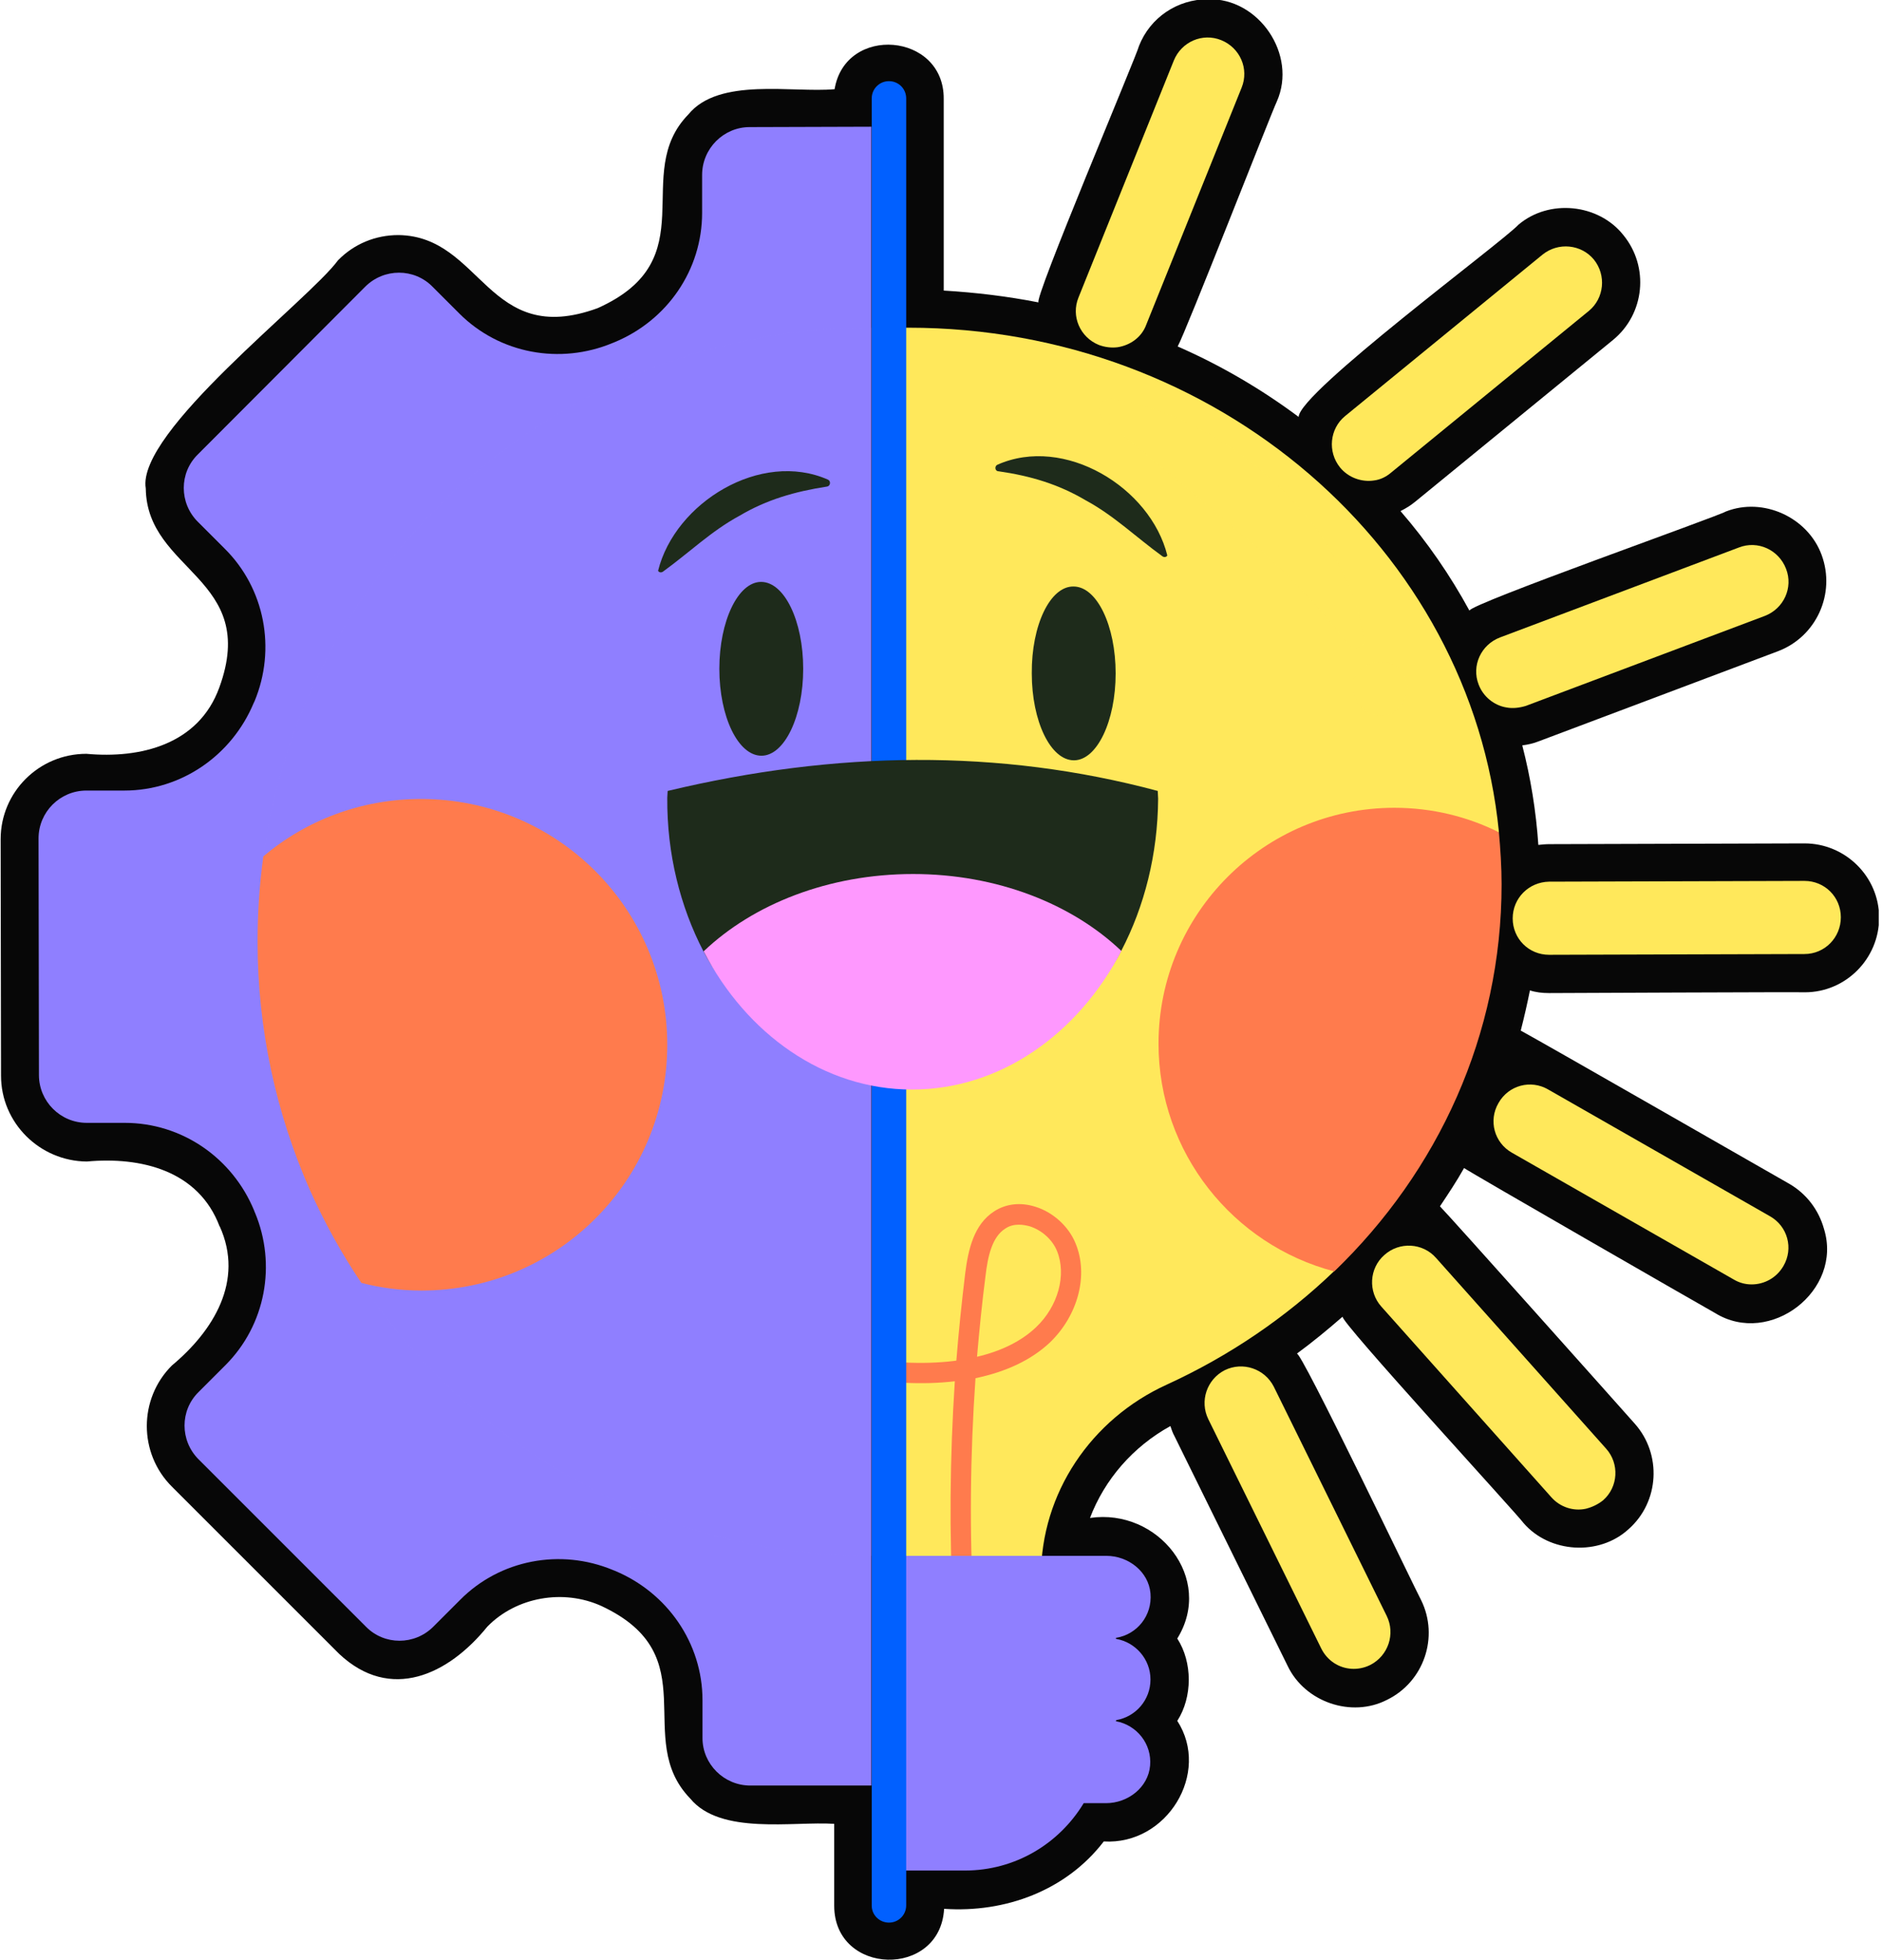
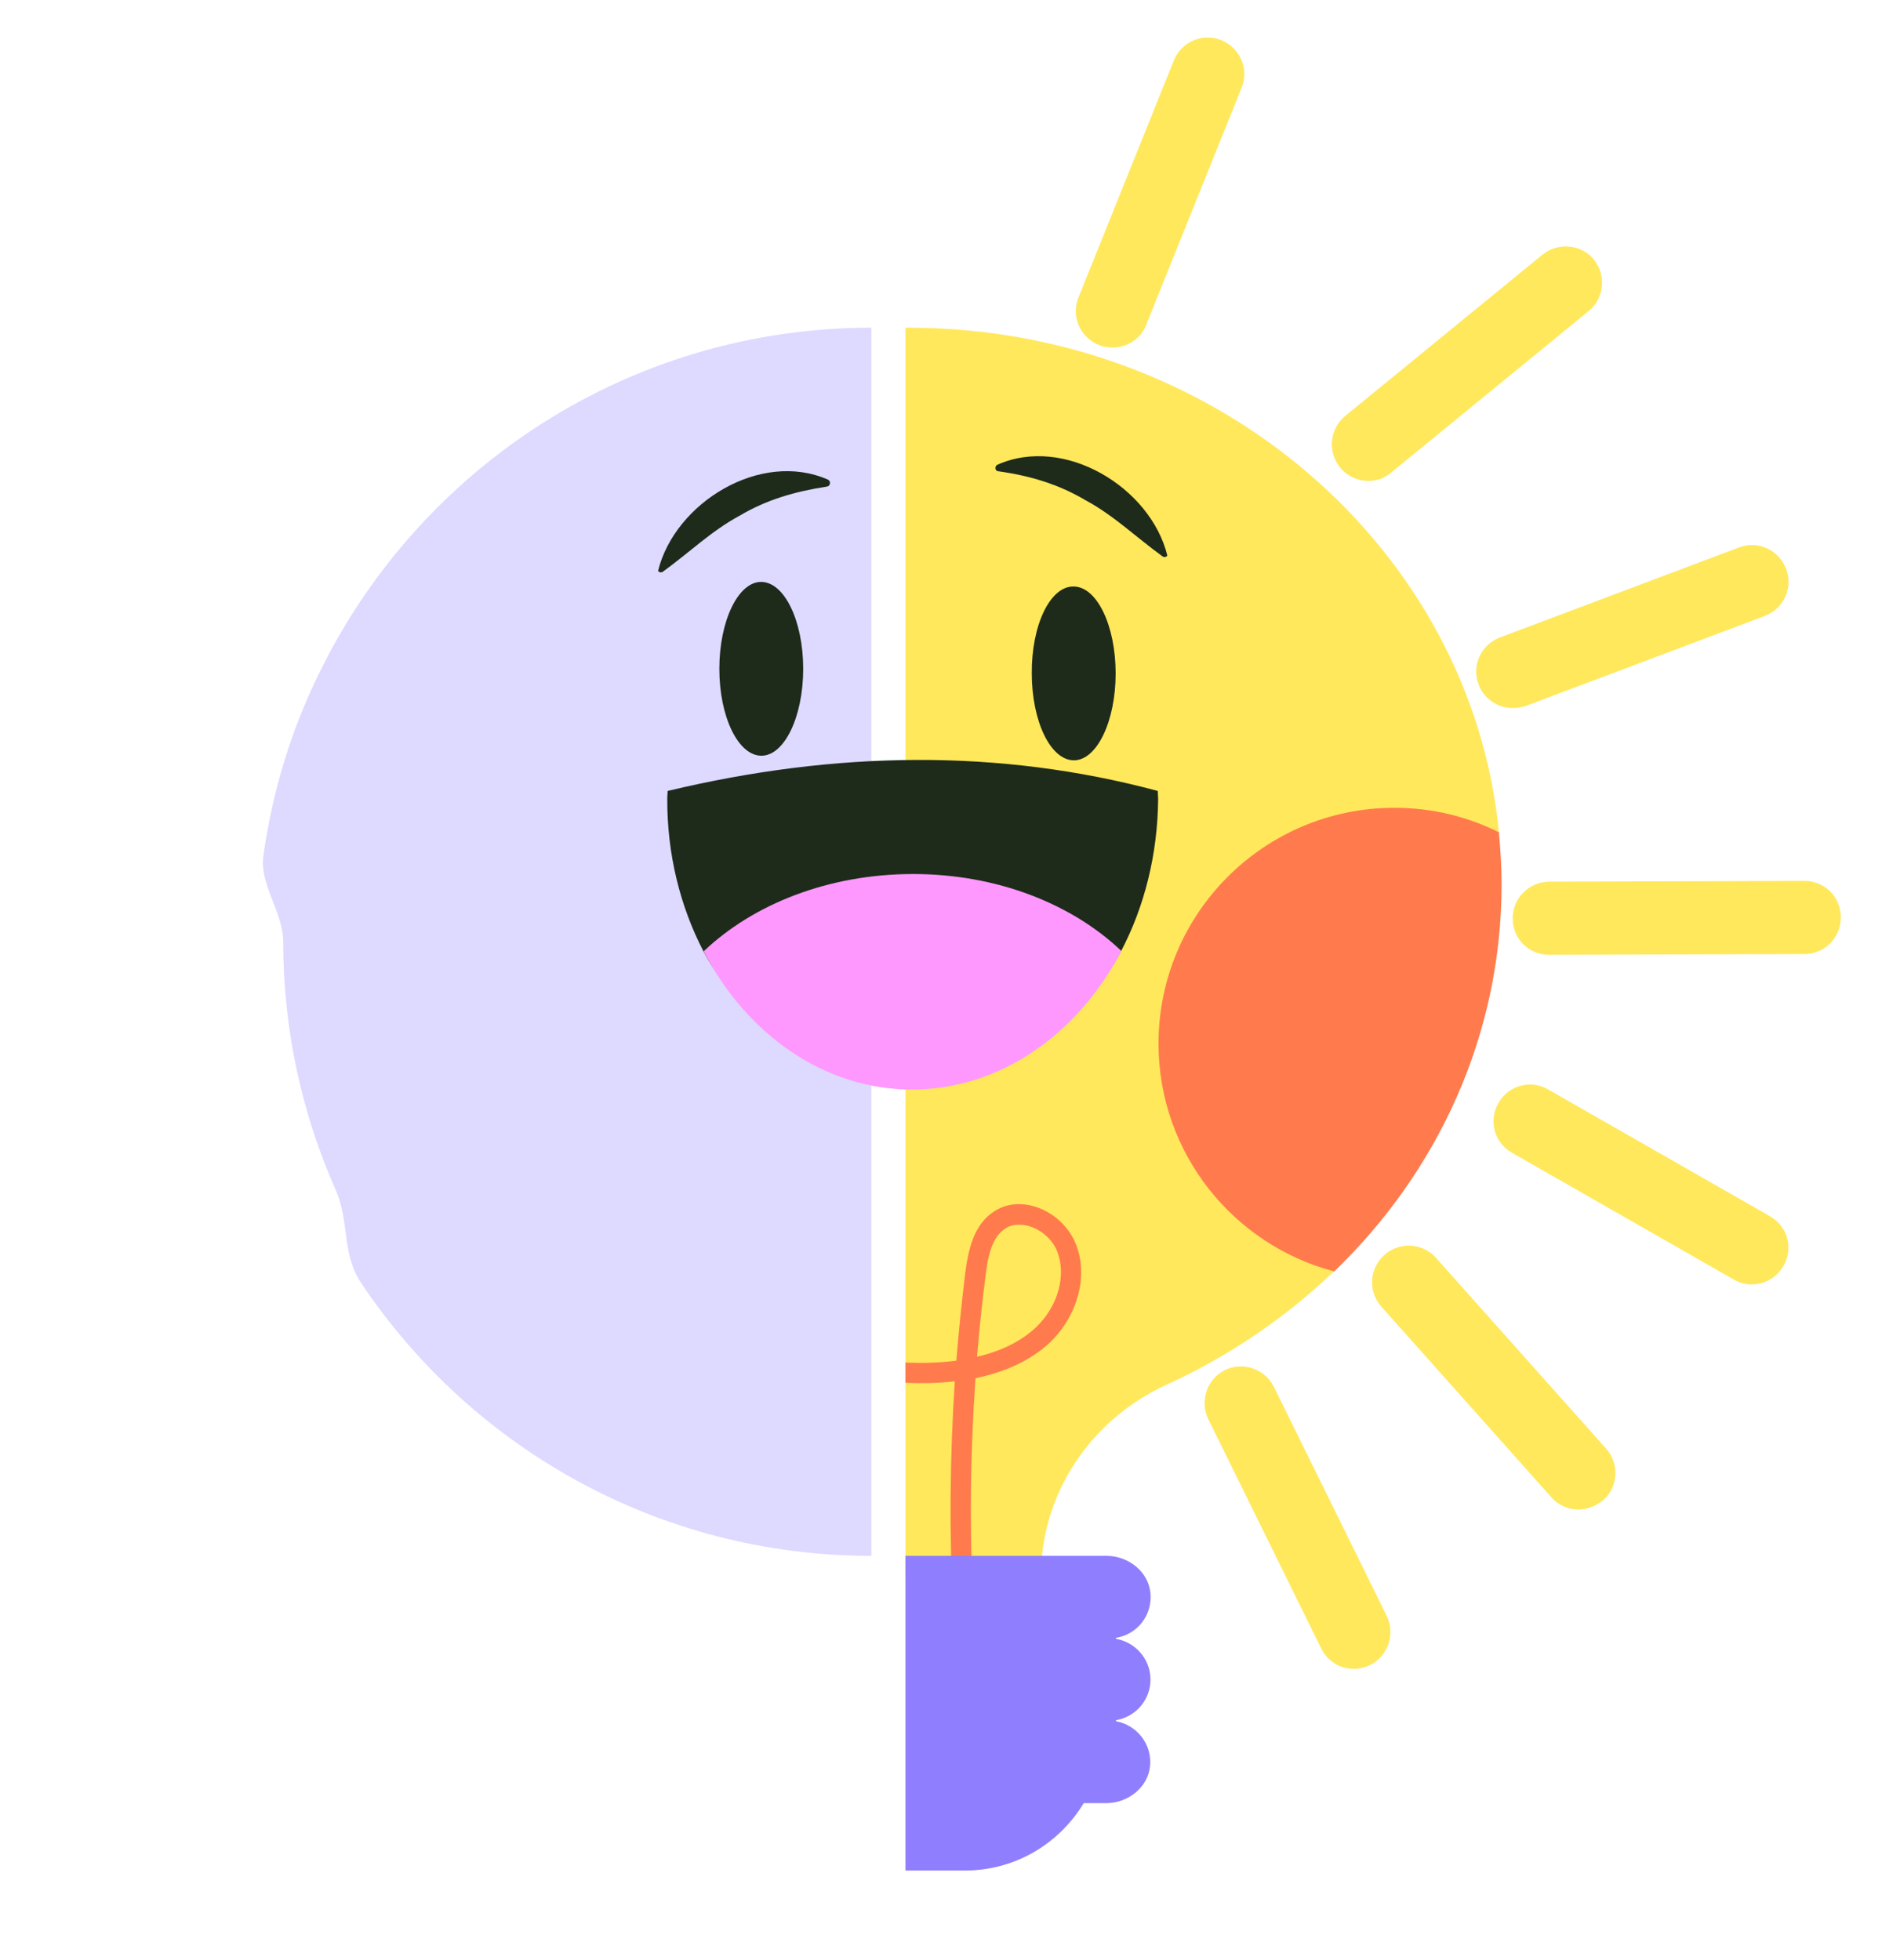
<svg xmlns="http://www.w3.org/2000/svg" width="288" height="300" viewBox="0 0 288 300" fill="none">
  <g clip-path="url(#clip0_55_316)">
-     <path d="M237.053 151.992C237.053 151.992 276.193 151.816 276.193 151.875C282.463 151.875 287.561 146.719 287.561 140.449C287.561 134.18 282.404 129.082 276.135 129.082L237.053 129.199C236.525 129.199 235.939 129.258 235.412 129.316C235.061 124.16 234.24 119.062 232.951 114.082C233.83 113.965 234.65 113.789 235.529 113.437L272.092 99.668C277.951 97.441 280.939 90.879 278.771 84.961C276.662 79.16 269.807 76.055 264.123 78.281C262.717 79.102 225.041 92.402 224.865 93.457C221.936 88.066 218.42 82.969 214.318 78.223C215.139 77.812 215.9 77.344 216.604 76.758L246.838 52.031C251.701 48.047 252.404 40.84 248.42 35.977C244.611 31.172 237.053 30.41 232.365 34.395C229.729 37.207 198.791 60.059 198.732 63.809C192.99 59.531 186.779 55.898 180.217 53.027C181.447 50.859 194.455 17.52 195.393 15.527C198.557 8.379 192.639 -0.352 184.846 -0.117C180.158 -0.117 175.998 2.695 174.299 7.031C174.123 8.086 157.893 46.406 158.947 46.289C154.201 45.352 149.338 44.766 144.416 44.473V15.117C144.475 4.98 129.357 3.75 127.717 13.652C121.271 14.238 110.021 11.777 105.334 17.52C96.428 26.66 108.205 39.668 91.447 47.168C74.572 53.32 73.811 36.152 60.978 35.977C57.463 35.977 54.182 37.324 51.721 39.844C47.268 45.938 20.842 66.094 22.307 74.766C22.482 87.539 39.709 88.418 33.557 105.234C30.393 113.965 21.486 116.133 13.225 115.371C5.959 115.371 0.1 121.23 0.1 128.437L0.158 164.648C0.158 171.855 6.076 177.715 13.283 177.773C21.545 177.012 30.393 179.121 33.615 187.734V187.676C37.424 196.055 32.619 203.73 26.291 209.004C21.193 214.102 21.193 222.422 26.291 227.52L51.897 253.125C59.748 260.508 68.596 256.348 74.572 248.965C79.025 244.395 86.232 243.164 92.033 245.801C108.322 253.418 96.721 266.074 105.627 275.273C110.256 280.898 121.389 278.73 127.658 279.141V291.68C127.658 302.402 143.889 302.812 144.475 292.148C153.85 292.793 163.166 289.336 168.908 281.836C178.576 282.422 185.314 271.348 180.158 263.379C182.502 259.746 182.502 254.414 180.158 250.781C185.842 241.582 177.229 230.801 166.799 232.324C169.025 226.465 173.361 221.426 179.104 218.262C179.279 218.789 179.455 219.316 179.748 219.844L197.033 254.941C199.67 260.508 206.818 262.969 212.268 260.156C217.893 257.402 220.236 250.547 217.482 244.922C217.014 244.16 198.85 206.191 198.439 207.187C200.842 205.43 203.186 203.496 205.471 201.504C204.592 201.738 232.658 232.266 233.127 233.086C237.111 237.715 244.729 238.184 249.24 234.023C253.928 229.863 254.338 222.598 250.178 217.91C247.951 215.391 221.76 186.035 220.354 184.629C221.643 182.695 222.932 180.762 224.045 178.77C224.924 179.414 260.08 199.629 262.482 200.977C270.861 206.133 282.053 197.52 279.123 188.086C278.303 185.156 276.428 182.695 273.791 181.172C268.635 178.242 237.111 160.137 232.717 157.734C233.244 155.684 233.713 153.633 234.123 151.582C235.002 151.875 235.998 151.992 237.053 151.992Z" fill="#070707" />
-     <path d="M133.342 19.395V273.281H114.826C110.783 273.281 107.502 270 107.502 266.016V260.215C107.502 251.484 102.111 243.75 94.084 240.41C93.967 240.352 93.908 240.352 93.791 240.293C85.764 236.953 76.506 238.711 70.412 244.863L66.311 248.965C63.44 251.836 58.81 251.836 55.998 248.965L30.393 223.359C27.521 220.488 27.521 215.859 30.393 213.047L34.494 208.945C40.647 202.793 42.346 193.535 39.006 185.566C38.947 185.508 38.947 185.391 38.889 185.273C35.549 177.188 27.814 171.855 19.084 171.855H13.283C9.24 171.855 5.959 168.574 5.959 164.531L5.9 128.32C5.9 124.277 9.182 120.996 13.225 120.996H19.025C27.756 120.996 35.49 115.605 38.83 107.578C38.889 107.52 38.889 107.402 38.947 107.344C42.287 99.316 40.529 90.059 34.377 83.965L30.275 79.863C27.404 76.992 27.404 72.363 30.275 69.551L55.881 43.887C58.752 41.016 63.381 41.016 66.193 43.887L70.295 47.988C76.447 54.141 85.705 55.84 93.732 52.5C93.85 52.441 93.908 52.441 94.025 52.383C102.111 49.043 107.443 41.309 107.443 32.578V26.777C107.443 22.734 110.725 19.453 114.709 19.453L133.342 19.395Z" fill="#8F7FFF" />
    <path opacity="0.3" d="M133.341 50.156V238.125C100.763 238.125 72.111 221.543 55.294 196.406C52.248 191.895 53.537 187.09 51.369 182.109C46.212 170.508 43.341 157.617 43.341 144.141C43.341 139.687 39.709 135.352 40.294 131.074C41.701 120.938 44.689 111.328 49.084 102.539C64.435 71.484 96.427 50.156 133.341 50.156Z" fill="#8F7FFF" />
-     <path d="M102.111 159.902C102.111 180.703 85.295 197.52 64.494 197.52C61.33 197.52 58.225 197.109 55.295 196.348C52.248 191.836 49.611 187.031 47.385 182.051C42.287 170.449 39.416 157.617 39.416 144.141C39.416 139.688 39.709 135.352 40.295 131.074C46.799 125.566 55.236 122.285 64.436 122.285C85.295 122.285 102.111 139.16 102.111 159.902Z" fill="#FF7B4D" />
    <path d="M139.025 50.156C138.85 50.156 138.732 50.156 138.557 50.156V241.523H159.299V241.23C159.299 228.516 166.975 217.207 178.518 211.934C188.127 207.539 196.799 201.621 204.182 194.531C220.002 179.238 226.271 141.738 226.271 141.738L229.377 127.324C225.1 84.082 186.252 50.156 139.025 50.156Z" fill="#FFE85B" />
    <g opacity="0.49">
      <path d="M170.139 61.055C187.6 63.691 206.35 80.391 208.694 97.793C208.87 99.082 207.229 99.727 206.467 98.731C201.37 92.285 196.155 86.777 189.768 81.563C184.671 77.227 174.475 68.789 168.792 64.043C167.444 62.93 168.44 60.82 170.139 61.055Z" fill="#FFE85B" />
      <path d="M209.574 101.602C211.859 100.723 214.847 101.602 215.316 104.707C215.667 106.875 213.968 109.16 211.859 109.512C209.691 109.863 207.464 108.164 207.113 105.996C206.703 103.711 207.933 102.188 209.574 101.602Z" fill="#FFE85B" />
    </g>
    <path d="M229.787 135.352C229.787 158.379 220.061 179.297 204.182 194.59C188.713 190.547 177.287 176.426 177.287 159.727C177.287 139.805 193.459 123.633 213.381 123.633C219.123 123.633 224.572 124.98 229.377 127.383C229.611 130.02 229.787 132.656 229.787 135.352Z" fill="#FF7B4D" />
    <path d="M164.572 190.254C163.518 187.676 161.115 185.508 158.42 184.688C156.193 183.984 153.967 184.219 152.15 185.391C149.045 187.383 148.166 191.191 147.697 194.941C147.17 199.336 146.701 203.789 146.35 208.242C146.232 208.242 146.057 208.301 145.939 208.301C143.479 208.594 141.018 208.652 138.557 208.535V211.641C141.076 211.758 143.596 211.699 146.115 211.406C145.354 223.066 145.236 234.785 145.881 246.445L148.986 246.27C148.342 234.492 148.459 222.656 149.279 210.937C154.025 209.941 157.834 208.125 160.646 205.488C164.982 201.328 166.623 195.117 164.572 190.254ZM158.537 203.145C156.311 205.254 153.264 206.777 149.514 207.656C149.865 203.555 150.275 199.453 150.803 195.352C151.154 192.305 151.799 189.316 153.85 188.027C154.553 187.559 155.256 187.441 155.959 187.441C156.545 187.441 157.072 187.559 157.541 187.676C159.416 188.262 161.057 189.727 161.76 191.484C163.225 195.117 161.936 199.922 158.537 203.145Z" fill="#FF7B4D" />
    <path d="M170.842 263.262C173.83 262.734 176.057 260.156 176.057 257.051C176.057 253.945 173.771 251.367 170.842 250.84C170.725 250.84 170.725 250.664 170.842 250.664C174.006 250.137 176.35 247.266 176.057 243.867C175.764 240.527 172.658 238.125 169.318 238.125H138.557V286.289H147.639C155.373 286.289 162.053 282.188 165.803 276.035C165.803 275.977 165.861 275.977 165.861 275.977H169.26C172.6 275.977 175.705 273.574 175.998 270.234C176.291 266.895 173.947 264.023 170.783 263.438C170.783 263.438 170.725 263.32 170.842 263.262Z" fill="#8F7FFF" />
-     <path d="M136.037 294.258C137.502 294.258 138.674 293.086 138.674 291.621V15.059C138.674 13.594 137.502 12.422 136.037 12.422C134.572 12.422 133.4 13.594 133.4 15.059V291.68C133.4 293.086 134.572 294.258 136.037 294.258Z" fill="#0160FF" />
    <path d="M177.228 122.227C177.169 130.781 175.118 138.75 171.603 145.488C164.982 158.203 153.204 160.606 139.669 160.606C126.193 160.606 114.24 158.203 107.618 145.547C104.103 138.75 102.052 130.723 102.111 122.11C102.111 121.758 102.169 121.406 102.169 121.055C127.892 114.903 152.911 114.551 177.169 121.055C177.169 121.524 177.228 121.875 177.228 122.227Z" fill="#1E2B1B" />
    <path d="M171.604 145.547C164.982 158.262 153.088 166.758 139.553 166.758C126.076 166.758 114.24 158.262 107.678 145.605C115.236 138.398 126.779 133.77 139.729 133.77C152.561 133.77 164.045 138.34 171.604 145.547Z" fill="#FE98FE" />
    <path d="M157.893 103.066C157.893 110.391 160.765 116.367 164.339 116.367C167.854 116.367 170.726 110.391 170.726 103.066C170.726 95.742 167.854 89.766 164.28 89.766C160.706 89.707 157.835 95.684 157.893 103.066Z" fill="#1E2B1B" />
    <path d="M110.08 102.363C110.08 109.687 112.951 115.664 116.525 115.664C120.041 115.664 122.912 109.687 122.912 102.363C122.912 95.039 120.041 89.062 116.467 89.062C112.951 89.062 110.08 95.039 110.08 102.363Z" fill="#1E2B1B" />
    <path d="M152.796 72.129C157.717 72.832 161.995 74.121 166.155 76.582C170.491 78.926 173.831 82.207 177.874 85.137C178.108 85.312 178.46 85.312 178.635 85.02C176.057 74.59 162.874 66.562 152.62 71.133C152.151 71.367 152.268 72.129 152.796 72.129Z" fill="#1E2B1B" />
    <path d="M126.545 74.473C121.623 75.234 117.346 76.465 113.186 78.926C108.85 81.269 105.51 84.551 101.467 87.481C101.232 87.656 100.881 87.656 100.705 87.363C103.283 76.934 116.408 68.848 126.721 73.418C127.189 73.652 127.072 74.414 126.545 74.473Z" fill="#1E2B1B" />
    <path d="M171.018 53.145C170.081 53.262 169.085 53.145 168.147 52.793C165.276 51.621 163.87 48.398 165.042 45.527L179.631 9.258C180.803 6.387 184.026 4.98 186.897 6.152C189.768 7.324 191.174 10.547 190.003 13.418L175.413 49.687C174.71 51.621 172.952 52.852 171.018 53.145Z" fill="#FFE85B" />
    <path d="M210.277 73.535C208.402 73.828 206.351 73.125 205.062 71.543C203.128 69.141 203.48 65.625 205.823 63.691L236.058 38.965C238.46 37.031 241.976 37.383 243.909 39.727C245.843 42.129 245.491 45.645 243.148 47.578L212.913 72.305C212.093 73.008 211.214 73.418 210.277 73.535Z" fill="#FFE85B" />
    <path d="M230.549 108.281C228.674 107.988 226.975 106.641 226.272 104.766C225.159 101.894 226.624 98.672 229.553 97.558L266.116 83.789C268.987 82.676 272.21 84.141 273.323 87.07C274.436 89.941 272.971 93.164 270.042 94.277L233.479 108.047C232.483 108.34 231.487 108.457 230.549 108.281Z" fill="#FFE85B" />
    <path d="M237.053 146.133C233.947 146.133 231.486 143.672 231.486 140.566C231.486 137.461 233.947 135 237.053 134.941L276.135 134.824C279.24 134.824 281.701 137.285 281.701 140.391C281.701 143.496 279.24 146.016 276.135 146.016L237.053 146.133Z" fill="#FFE85B" />
    <path d="M268.049 196.582C267.111 196.582 266.174 196.348 265.295 195.82L231.369 176.426C228.674 174.902 227.736 171.504 229.318 168.809C230.842 166.113 234.24 165.176 236.935 166.758L270.861 186.152C273.557 187.676 274.494 191.074 272.912 193.769C271.857 195.586 269.982 196.582 268.049 196.582Z" fill="#FFE85B" />
    <path d="M206.819 255.41C204.885 255.293 203.127 254.18 202.19 252.305L184.905 217.207C183.557 214.453 184.67 211.113 187.424 209.707C190.178 208.359 193.518 209.472 194.924 212.226L212.209 247.324C213.557 250.078 212.444 253.418 209.69 254.824C208.752 255.293 207.756 255.469 206.819 255.41Z" fill="#FFE85B" />
    <path d="M242.676 230.918C240.801 231.328 238.751 230.684 237.403 229.16L211.387 199.981C209.336 197.695 209.512 194.121 211.856 192.07C214.141 190.02 217.715 190.195 219.766 192.539L245.782 221.719C247.833 224.004 247.657 227.578 245.313 229.629C244.493 230.274 243.614 230.684 242.676 230.918Z" fill="#FFE85B" />
  </g>
  <defs>
    <clipPath id="clip0_55_316">
      <rect width="287.402" height="300" fill="white" transform="translate(0.1)" />
    </clipPath>
  </defs>
</svg>